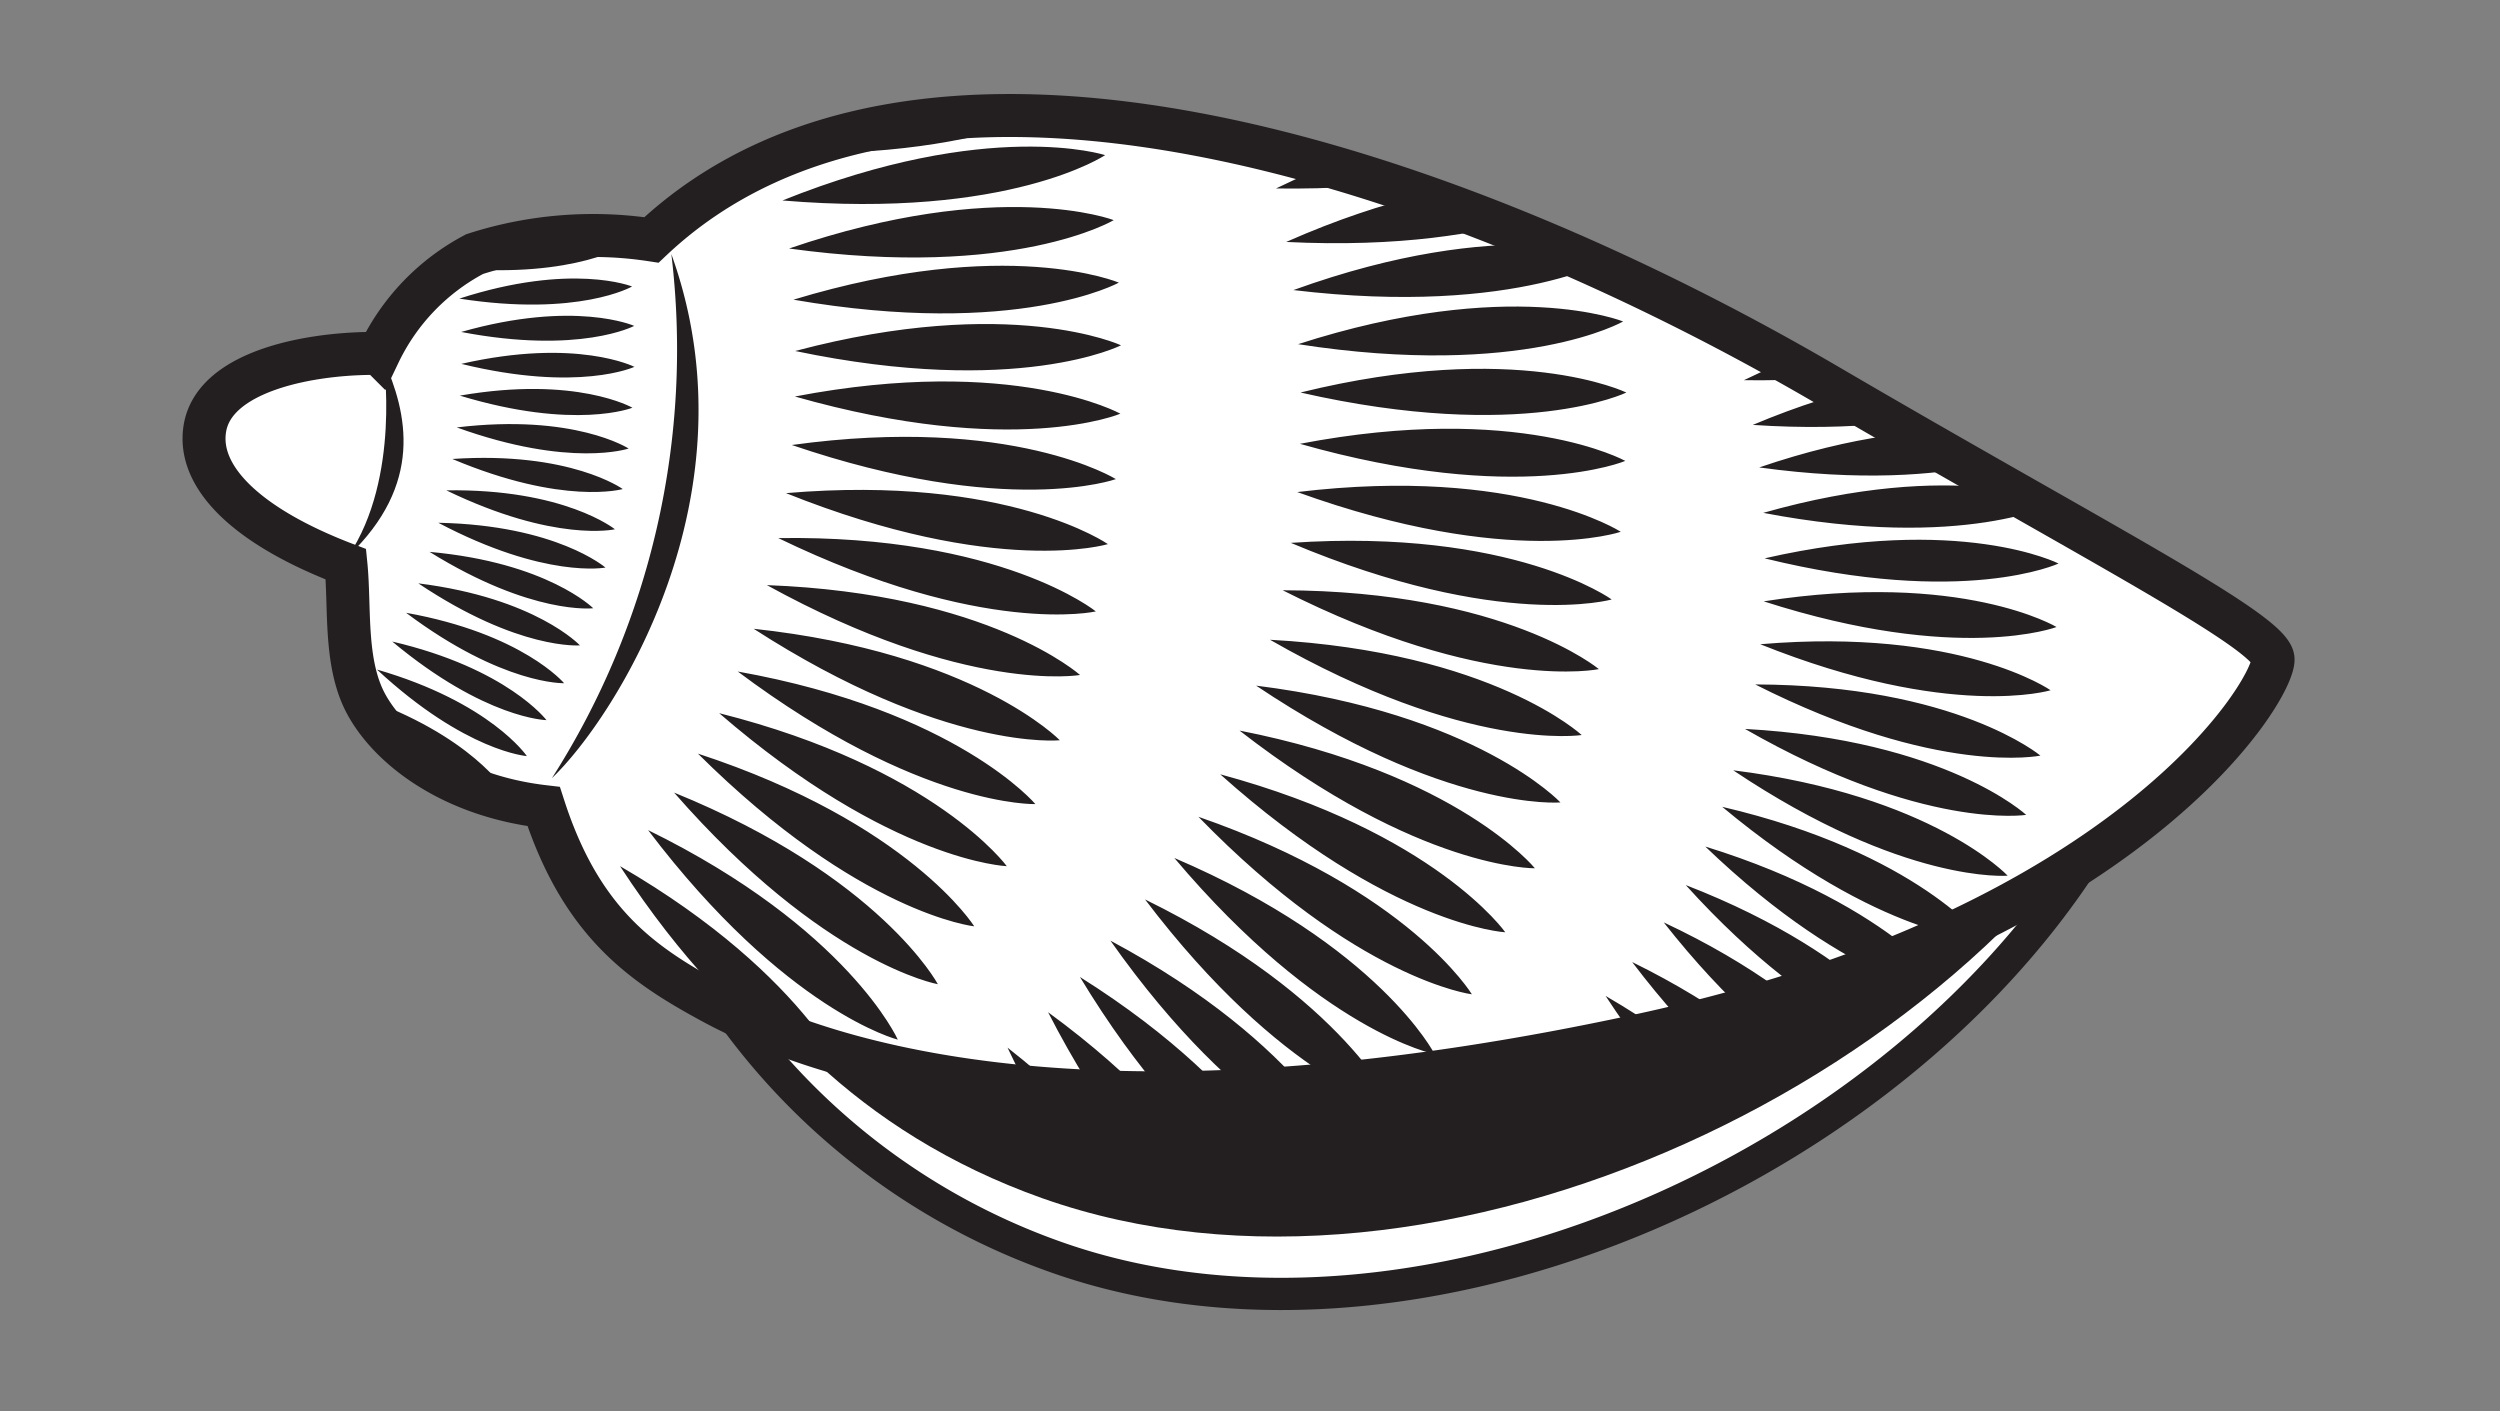
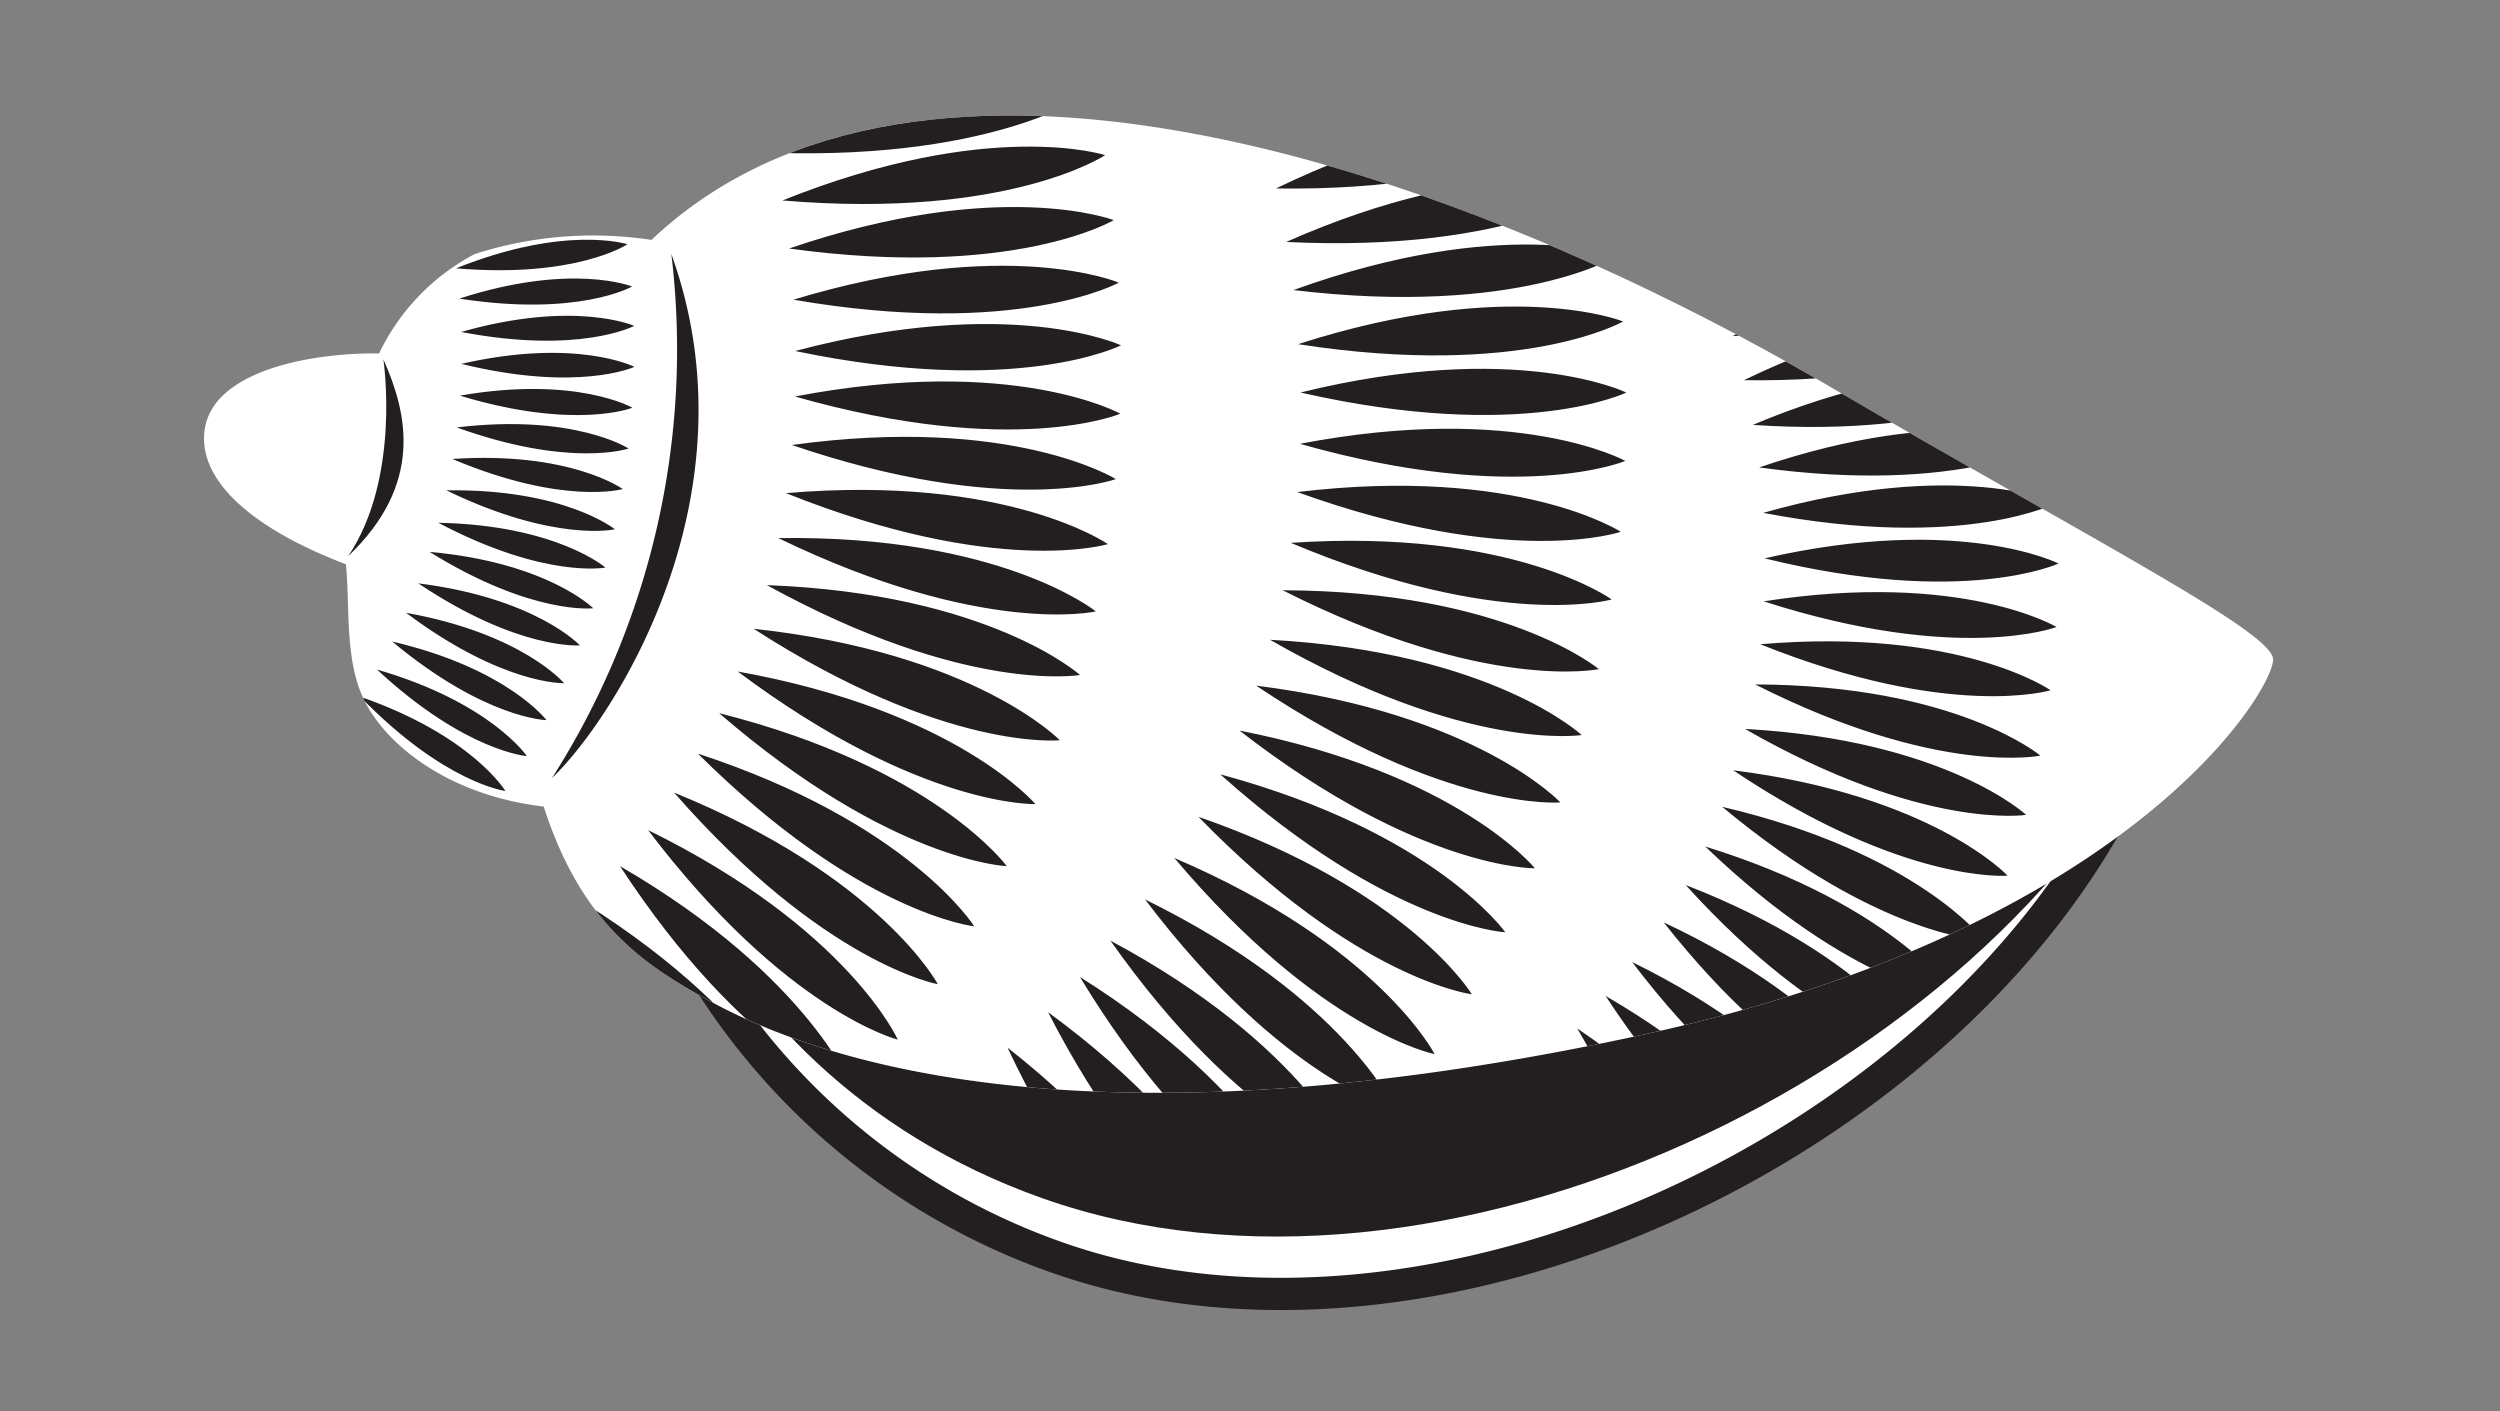
<svg xmlns="http://www.w3.org/2000/svg" width="116.348" height="65.671" viewBox="0 0 116.348 65.671">
  <rect x="0" y="0" width="116.348" height="65.671" fill="#808080" stroke="none" />
  <defs>
    <clipPath id="a">
      <path d="M28.89,35.756A31.538,31.538,0,0,0,49.16,58.51c17.453,6.168,41.586-5.1,49.824-21.969S28.89,35.756,28.89,35.756Z" fill="none" clip-rule="evenodd" />
    </clipPath>
    <clipPath id="b">
      <path d="M30.318,11.166C42.778-.611,67.361,7.578,85.123,17.971c12.292,7.192,20.531,11.377,20.662,12.685S99.313,43.192,76.428,48.161s-36.375,2.25-43.353-1.551c-3.2-1.743-6.03-3.676-7.772-9.074-4.25-.5-7.114-2.678-8.25-4.75-1.047-1.91-.751-4.509-.954-6.525-4.6-1.751-6.943-4.053-6.563-6.329.456-2.735,5.1-3.53,8.106-3.482a10.191,10.191,0,0,1,4.448-4.625A18,18,0,0,1,30.318,11.166Z" fill="none" />
    </clipPath>
  </defs>
  <title>Shell Olive</title>
  <path d="M28.89,35.756A31.538,31.538,0,0,0,49.16,58.51c17.453,6.168,41.586-5.1,49.824-21.969S28.89,35.756,28.89,35.756Z" fill="#fff" fill-rule="evenodd" />
  <g clip-path="url(#a)">
    <path d="M28.5,32.225S31.121,49.6,48.506,55.764C66.945,62.3,92.446,50.01,100.685,33.14S28.5,32.225,28.5,32.225Z" fill="#231f20" fill-rule="evenodd" />
  </g>
  <path d="M28.89,35.756A31.538,31.538,0,0,0,49.16,58.51c17.453,6.168,41.586-5.1,49.824-21.969S28.89,35.756,28.89,35.756Z" fill="none" stroke="#231f20" stroke-miterlimit="3.864" stroke-width="1.5" />
  <path d="M30.318,11.166C42.778-.611,67.361,7.578,85.123,17.971c12.292,7.192,20.531,11.377,20.662,12.685S99.313,43.192,76.428,48.161s-36.375,2.25-43.353-1.551c-3.2-1.743-6.03-3.676-7.772-9.074-4.25-.5-7.114-2.678-8.25-4.75-1.047-1.91-.751-4.509-.954-6.525-4.6-1.751-6.943-4.053-6.563-6.329.456-2.735,5.1-3.53,8.106-3.482a10.191,10.191,0,0,1,4.448-4.625A18,18,0,0,1,30.318,11.166Z" fill="#fff" />
  <g clip-path="url(#b)">
    <path d="M84.569,55.858s-4.616-1.5-9.846-9.509C82.816,51.048,84.569,55.858,84.569,55.858Zm1.877-2.285s-4.71-1.18-10.486-8.8C84.362,48.9,86.446,53.573,86.446,53.573Zm1.62-2.032s-4.73-1.1-10.638-8.614C85.9,46.9,88.066,51.541,88.066,51.541Zm1.6-2.5s-4.8-.764-11.213-7.851C87.179,44.568,89.663,49.044,89.663,49.044Zm1.43-2.594s-4.837-.428-11.734-7.05C88.3,42.158,91.093,46.45,91.093,46.45Zm1.254-2.684s-4.855-.089-12.2-6.214C89.264,39.68,92.347,43.766,92.347,43.766Zm1.091-3.009s-4.837.418-12.779-4.905C89.945,37.014,93.438,40.757,93.438,40.757Zm.859-2.83s-4.8.755-13.09-4C90.551,34.437,94.3,37.927,94.3,37.927Zm.665-2.759s-4.75,1-13.281-3.312C91.04,31.879,94.962,35.168,94.962,35.168Zm.474-3.042s-4.645,1.415-13.52-2.141C91.241,29.192,95.436,32.126,95.436,32.126Zm.277-2.944s-4.535,1.735-13.636-1.193C91.324,26.547,95.713,29.182,95.713,29.182Zm.093-2.955s-4.4,2.047-13.686-.239C91.244,23.905,95.806,26.227,95.806,26.227ZM95.74,23.39s-4.289,2.275-13.68.478C91.063,21.31,95.74,23.39,95.74,23.39Zm-.232-2.829s-4.164,2.5-13.636,1.193C90.728,18.729,95.508,20.561,95.508,20.561Zm-.416-2.927s-3.98,2.781-13.52,2.141C90.2,16.139,95.092,17.634,95.092,17.634Zm-.544-2.786s-3.829,2.986-13.389,2.846C89.581,13.612,94.548,14.848,94.548,14.848ZM93.856,12.1s-3.668,3.182-13.222,3.543C88.831,11.122,93.856,12.1,93.856,12.1ZM48.841,66.176s-4.509-2.935-7.813-13C48.344,60.525,48.841,66.176,48.841,66.176Zm2.515-1.683s-4.609-2.776-8.262-12.721C50.662,58.863,51.356,64.493,51.356,64.493Zm2.407-1.647s-4.657-2.695-8.482-12.576C52.971,57.229,53.763,62.846,53.763,62.846Zm2.465-2.138s-4.834-2.363-9.339-11.953C55.045,55.16,56.228,60.708,56.228,60.708Zm2.3-1.98s-4.913-2.194-9.751-11.62C57.148,53.224,58.523,58.728,58.523,58.728Zm2.269-2.349s-5.055-1.846-10.538-10.911C59.036,50.984,60.792,56.379,60.792,56.379Zm2.154-2.453s-5.171-1.488-11.273-10.15C60.819,48.667,62.946,53.926,62.946,53.926ZM64.91,51.61S59.69,50.3,53.29,41.86C62.6,46.429,64.91,51.61,64.91,51.61Zm1.856-2.552s-5.28-1.032-12.114-9.129C64.188,44.005,66.766,49.058,66.766,49.058Zm1.73-2.784s-5.34-.661-12.722-8.261C65.572,41.413,68.5,46.274,68.5,46.274Zm1.559-2.886s-5.372-.287-13.267-7.353C66.8,38.743,70.055,43.388,70.055,43.388Zm1.378-2.979S66.053,40.5,57.686,34C67.861,36,71.433,40.409,71.433,40.409Zm1.188-3.064s-5.361.463-14.162-5.436C68.75,33.2,72.621,37.345,72.621,37.345Zm.99-3.137s-5.315.837-14.506-4.434C69.46,30.341,73.611,34.208,73.611,34.208Zm.8-3.068s-5.264,1.113-14.718-3.67C70.063,27.5,74.41,31.14,74.41,31.14Zm.6-3.242s-5.174,1.477-14.938-2.634C70.418,24.565,75.009,27.9,75.009,27.9Zm.42-3.149S70.339,26.5,60.373,22.9C70.669,21.661,75.429,24.749,75.429,24.749Zm.213-3.3s-4.955,2.1-15.148-.794C70.679,18.7,75.642,21.451,75.642,21.451Zm.049-3.182s-4.838,2.354-15.169,0C70.591,15.785,75.691,18.269,75.691,18.269Zm-.15-3.308s-4.662,2.685-15.132,1.058C70.28,12.838,75.541,14.961,75.541,14.961Zm-.262-3.05S70.713,14.758,60.193,13.5C69.947,9.973,75.279,11.911,75.279,11.911Zm-.486-3.283s-4.356,3.158-14.938,2.634C69.339,7.066,74.793,8.628,74.793,8.628ZM74.22,5.617S69.977,8.925,59.383,8.771C68.715,4.247,74.22,5.617,74.22,5.617Zm-.8-3.228s-4,3.6-14.582,4.181C67.829,1.406,73.416,2.389,73.416,2.389ZM35.464,55.167s-4.913-2.194-9.751-11.62C34.089,49.663,35.464,55.167,35.464,55.167Zm2.28-2.219S32.689,51.1,27.207,42.036C35.988,47.553,37.744,52.948,37.744,52.948Zm2.023-2.1s-5.116-1.668-10.912-10.538C37.824,45.516,39.767,50.846,39.767,50.846Zm2.015-2.464s-5.219-1.307-11.62-9.751C39.472,43.2,41.782,48.382,41.782,48.382Zm1.863-2.58s-5.3-.94-12.273-8.917C40.979,40.794,43.645,45.8,43.645,45.8Zm1.7-2.692s-5.351-.568-12.864-8.039C42.332,38.3,45.34,43.11,45.34,43.11Zm1.517-2.8s-5.377-.193-13.393-7.122C43.521,35.726,46.857,40.314,46.857,40.314Zm1.331-2.89s-5.378.183-13.858-6.17C44.54,33.08,48.188,37.424,48.188,37.424Zm1.137-2.971s-5.352.557-14.255-5.188C45.382,30.374,49.325,34.453,49.325,34.453Zm.941-3.038s-5.3.928-14.582-4.182C46.048,27.62,50.266,31.415,50.266,31.415ZM51,28.455s-5.244,1.205-14.78-3.413C46.591,24.887,51,28.455,51,28.455Zm.56-3.132S46.414,26.89,36.579,22.95C46.912,22.071,51.561,25.323,51.561,25.323Zm.375-3.027S46.878,24.131,36.85,20.71C47.124,19.292,51.936,22.3,51.936,22.3Zm.206-3.043s-4.955,2.1-15.148-.8C47.179,16.5,52.142,19.253,52.142,19.253Zm.031-3.183s-4.8,2.438-15.167.265C47.03,13.675,52.173,16.07,52.173,16.07Zm-.1-2.917s-4.708,2.6-15.148.794C46.848,10.939,52.07,13.153,52.07,13.153Zm-.238-2.909s-4.615,2.767-15.112,1.322C46.535,8.213,51.832,10.244,51.832,10.244Zm-.4-3.025s-4.464,3-15.021,2.111C46.034,5.468,51.43,7.219,51.43,7.219Zm-.537-3S46.593,7.449,36,7.11C45.413,2.75,50.893,4.215,50.893,4.215Zm-.669-2.977S46.1,4.693,35.505,4.908C44.674.061,50.224,1.238,50.224,1.238ZM22.439,38.382s-2.814-.5-6.517-4.736C21.024,35.722,22.439,38.382,22.439,38.382Zm1.082-1.57s-2.836-.351-6.756-4.388C21.968,34.23,23.521,36.812,23.521,36.812Zm1-1.624s-2.851-.2-6.978-4.028C22.833,32.691,24.52,35.188,24.52,35.188Zm.913-1.673s-2.857-.053-7.179-3.658C23.618,31.109,25.433,33.515,25.433,33.515Zm.824-1.719s-2.856.1-7.36-3.277C24.319,29.489,26.257,31.8,26.257,31.8Zm.732-1.761s-2.847.247-7.522-2.886C24.933,27.833,26.989,30.035,26.989,30.035Zm.619-1.728s-2.837.345-7.617-2.623C25.477,26.177,27.608,28.307,27.608,28.307Zm.569-1.893s-2.8.543-7.781-2.085C25.9,24.439,28.177,26.414,28.177,26.414Zm.441-1.782s-2.785.64-7.849-1.812C26.276,22.737,28.618,24.632,28.618,24.632Zm.364-1.872s-2.747.786-7.933-1.4C26.544,20.991,28.982,22.76,28.982,22.76Zm.273-1.886s-2.7.927-8-.982C26.728,19.234,29.255,20.874,29.255,20.874Zm.18-1.9s-2.651,1.068-8.037-.562C26.825,17.47,29.435,18.976,29.435,18.976Zm.086-1.9s-2.591,1.2-8.055-.14C26.835,15.705,29.521,17.071,29.521,17.071Zm-.009-1.906s-2.525,1.339-8.052.281C26.759,13.941,29.512,15.165,29.512,15.165Zm-.1-1.833s-2.476,1.426-8.037.562C26.618,12.2,29.412,13.332,29.412,13.332ZM29.2,11.367s-2.37,1.595-7.977,1.121C26.332,10.437,29.2,11.367,29.2,11.367ZM28.86,9.419s-2.254,1.757-7.88,1.675C25.937,8.692,28.86,9.419,28.86,9.419ZM82.566,58.036s-4.5-1.823-9.16-10.172C81.152,53.116,82.566,58.036,82.566,58.036Z" fill="#231f20" />
  </g>
-   <path d="M30.318,11.166C42.778-.611,67.361,7.578,85.123,17.971c12.292,7.192,20.531,11.377,20.662,12.685S99.313,43.192,76.428,48.161s-36.375,2.25-43.353-1.551c-3.2-1.743-6.03-3.676-7.772-9.074-4.25-.5-7.114-2.678-8.25-4.75-1.047-1.91-.751-4.509-.954-6.525-4.6-1.751-6.943-4.053-6.563-6.329.456-2.735,5.1-3.53,8.106-3.482a10.191,10.191,0,0,1,4.448-4.625A18,18,0,0,1,30.318,11.166Z" fill="none" stroke="#231f20" stroke-miterlimit="3.864" stroke-width="2" />
  <path d="M17.843,16.73c1.128,2.512,1.874,5.8-1.638,9.153C18.671,22.223,17.843,16.73,17.843,16.73Z" fill="#231f20" />
  <path d="M31.244,11.825c4.054,11.246-2.681,21.643-5.558,24.389A37.084,37.084,0,0,0,31.244,11.825Z" fill="#231f20" />
  <rect x="-191.314" y="-493.329" width="612" height="792" fill="none" />
</svg>